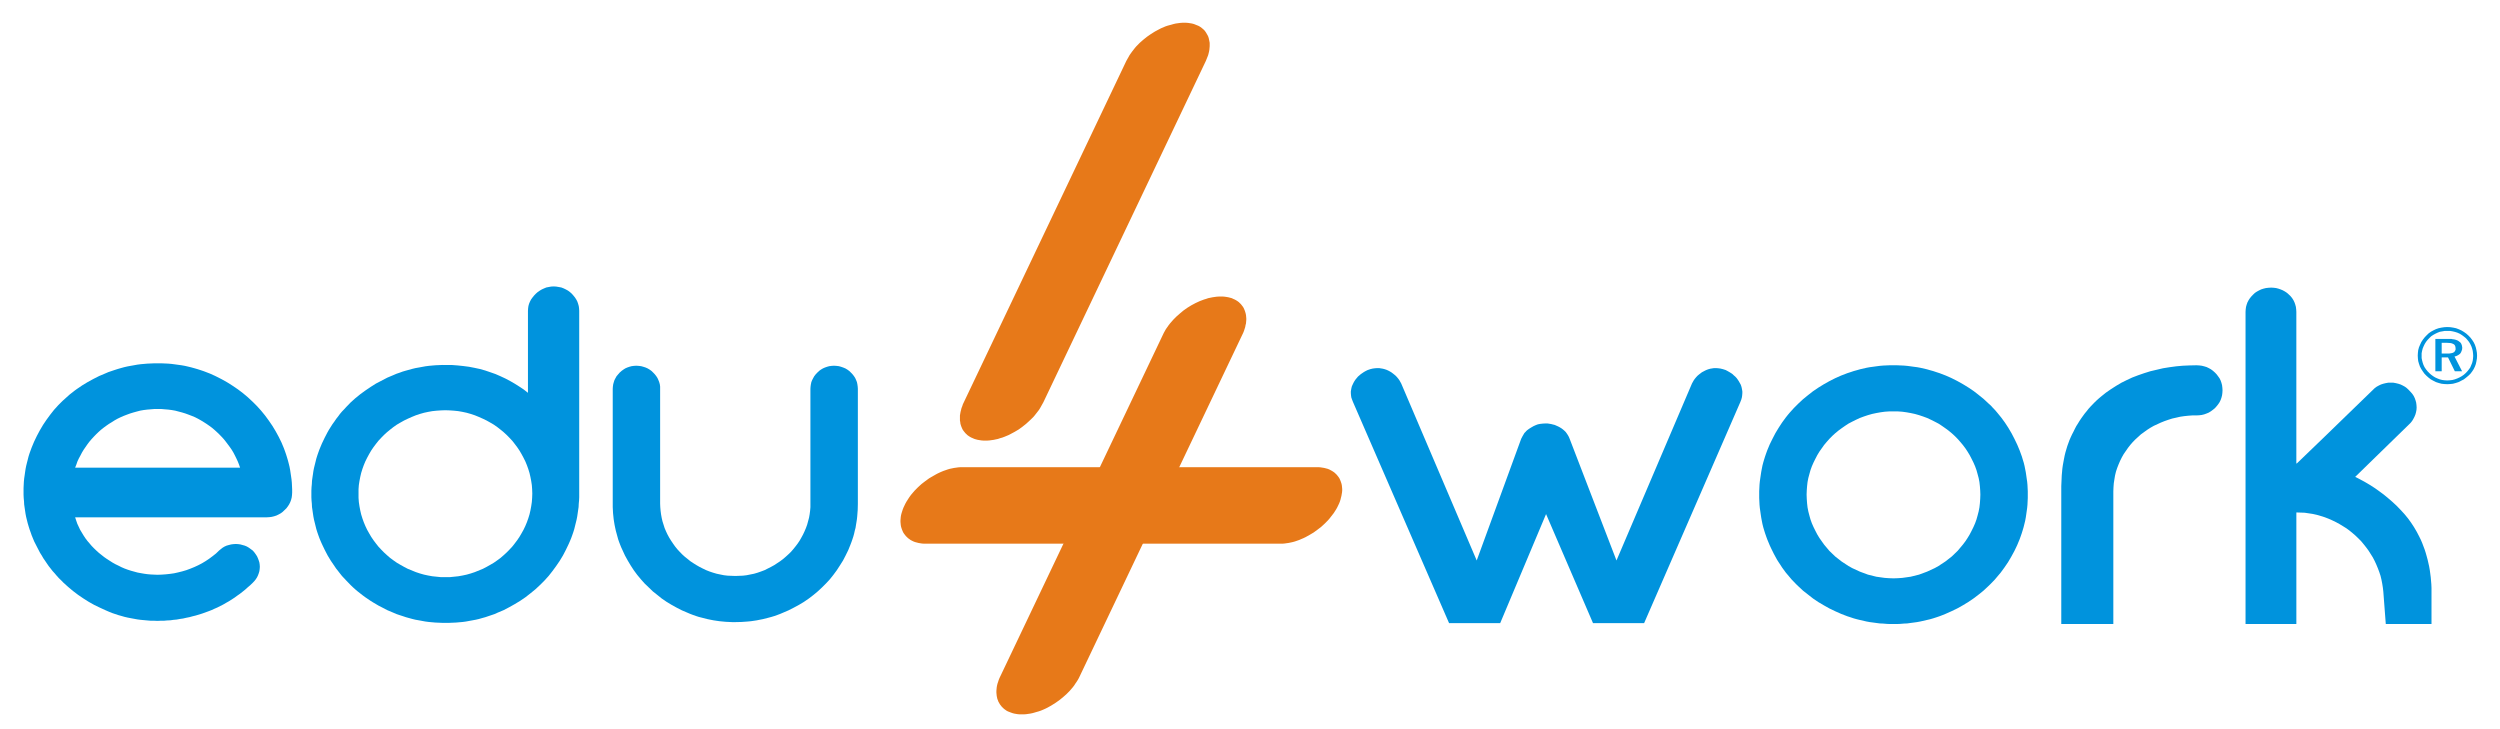
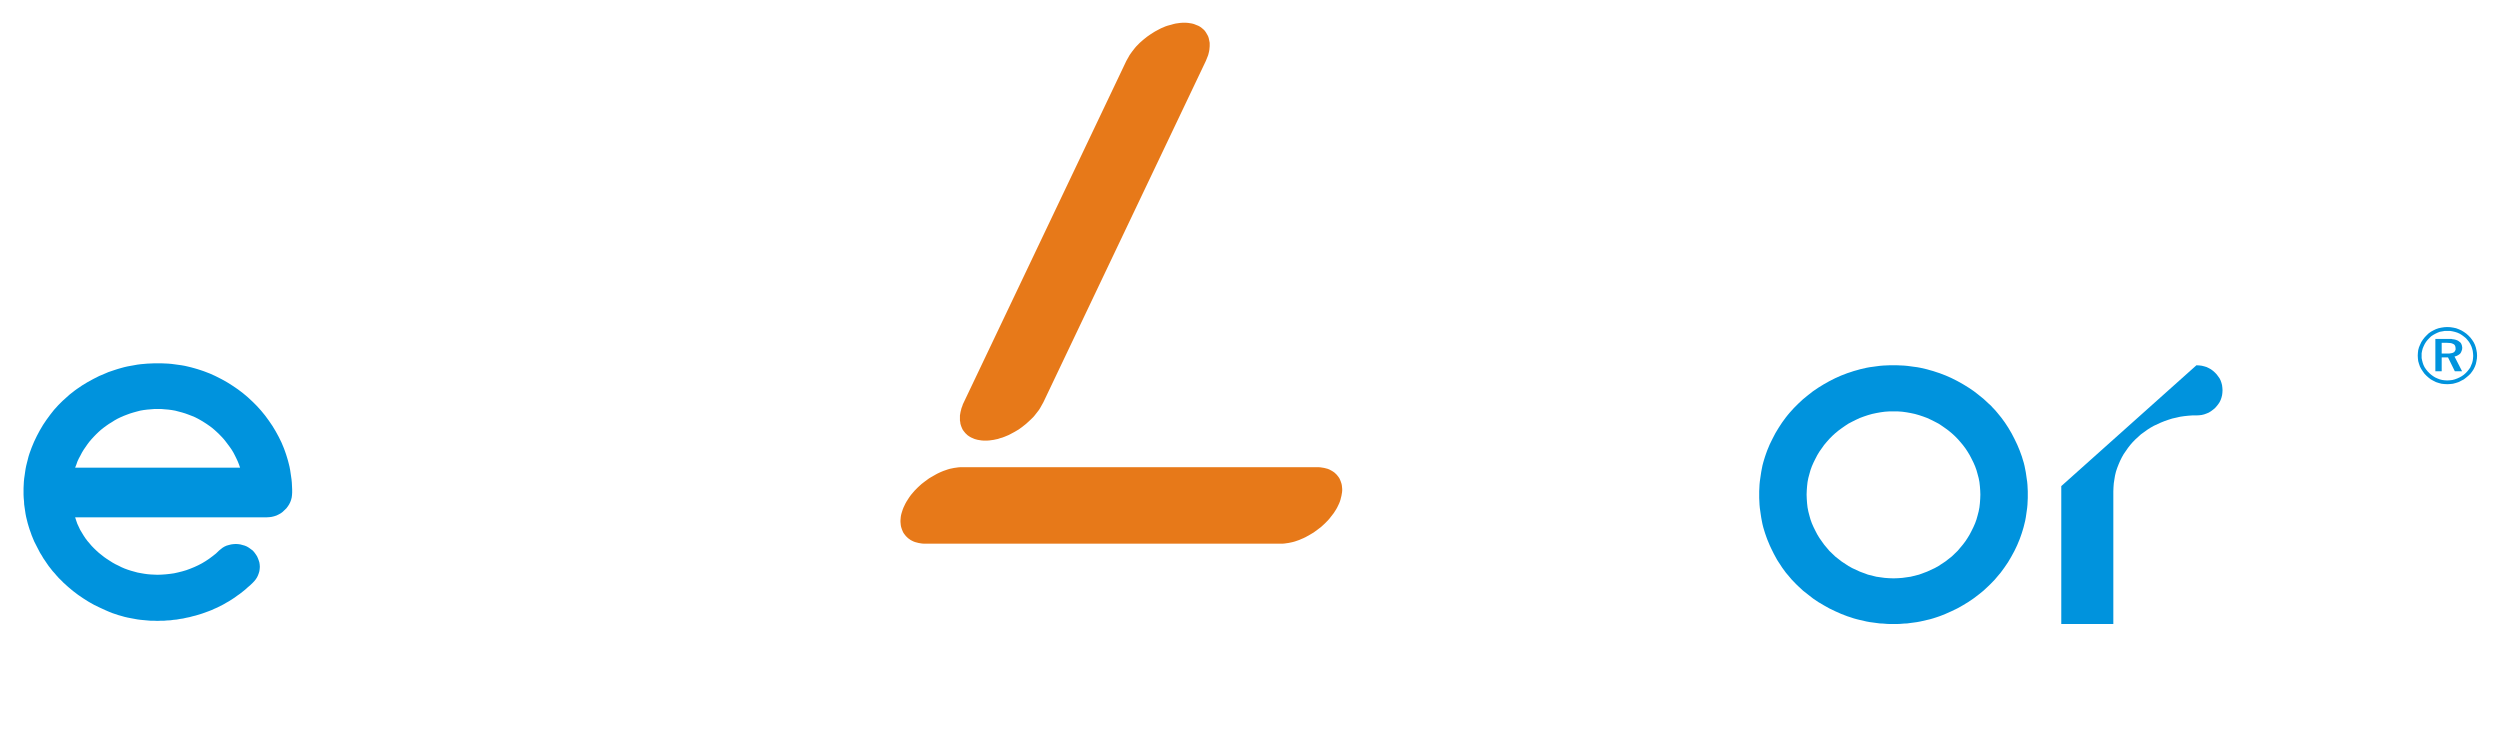
<svg xmlns="http://www.w3.org/2000/svg" xmlns:ns1="http://www.inkscape.org/namespaces/inkscape" xmlns:ns2="http://sodipodi.sourceforge.net/DTD/sodipodi-0.dtd" width="240" height="70" viewBox="0 0 44.979 13.229" version="1.1" id="svg8" ns1:version="0.92.3 (2405546, 2018-03-11)" ns2:docname="logo.svg">
  <g ns1:label="Layer 1" ns1:groupmode="layer" id="layer1" transform="translate(0,-283.771)">
    <g id="g3756" transform="matrix(0.055,0,0,0.053,-0.081,284.184)">
      <path id="path3716" d="m 805.202,109.557 h -1.732 v 3.667 h 1.783 0.713 l 0.611,-0.102 0.459,-0.102 0.408,-0.204 0.153,-0.102 0.102,-0.153 0.102,-0.102 0.102,-0.204 0.153,-0.357 v -0.407 l -0.051,-0.509 -0.102,-0.357 -0.102,-0.204 -0.102,-0.153 -0.153,-0.153 -0.153,-0.102 -0.408,-0.204 -0.459,-0.153 -0.611,-0.051 z m 0.357,-1.324 h 0.56 0.56 l 0.459,0.102 0.459,0.051 0.408,0.102 0.408,0.153 0.357,0.153 0.306,0.204 0.255,0.204 0.255,0.204 0.204,0.255 0.153,0.255 0.102,0.306 0.102,0.306 0.051,0.357 0.051,0.357 -0.051,0.56 -0.153,0.509 -0.204,0.509 -0.255,0.407 -0.408,0.357 -0.408,0.255 -0.509,0.255 -0.56,0.153 2.496,5.042 h -2.394 l -2.242,-4.737 h -2.089 v 4.737 h -2.089 v -11.052 z m 8.304,5.806 -0.051,-0.866 -0.102,-0.866 -0.204,-0.815 -0.255,-0.764 -0.357,-0.764 -0.408,-0.713 -0.509,-0.662 -0.509,-0.611 -0.662,-0.56 -0.662,-0.509 -0.713,-0.458 -0.764,-0.357 -0.764,-0.255 -0.815,-0.204 -0.866,-0.153 h -0.866 -0.866 l -0.815,0.153 -0.815,0.153 -0.764,0.306 -0.713,0.357 -0.713,0.407 -0.662,0.458 -0.56,0.56 -0.611,0.662 -0.509,0.662 -0.459,0.764 -0.357,0.764 -0.306,0.764 -0.204,0.815 -0.153,0.815 v 0.815 0.866 l 0.153,0.764 0.204,0.815 0.255,0.764 0.357,0.764 0.459,0.713 0.509,0.662 0.56,0.611 0.611,0.56 0.662,0.509 0.713,0.458 0.764,0.357 0.764,0.306 0.815,0.204 0.764,0.102 0.866,0.051 0.815,-0.051 0.866,-0.102 0.764,-0.204 0.815,-0.306 0.764,-0.357 0.713,-0.407 0.713,-0.509 0.611,-0.56 0.56,-0.611 0.509,-0.662 0.459,-0.662 0.306,-0.764 0.306,-0.764 0.204,-0.815 0.102,-0.815 z m -8.559,-9.881 1.019,0.051 0.968,0.153 0.917,0.204 0.917,0.357 0.866,0.407 0.815,0.509 0.764,0.56 0.713,0.662 0.662,0.713 0.56,0.764 0.509,0.815 0.408,0.866 0.306,0.917 0.204,0.917 0.153,0.917 0.051,0.968 -0.051,1.019 -0.153,0.917 -0.204,0.968 -0.306,0.866 -0.408,0.866 -0.509,0.815 -0.56,0.764 -0.662,0.662 -0.764,0.662 -0.764,0.611 -0.866,0.458 -0.866,0.458 -0.917,0.306 -0.917,0.255 -0.917,0.102 -0.968,0.051 -0.968,-0.051 -0.917,-0.102 -0.917,-0.255 -0.917,-0.306 -0.866,-0.458 -0.815,-0.458 -0.764,-0.611 -0.713,-0.662 -0.662,-0.713 -0.56,-0.815 -0.509,-0.815 -0.408,-0.815 -0.306,-0.917 -0.255,-0.917 -0.102,-0.917 -0.051,-0.968 0.051,-0.968 0.102,-0.917 0.255,-0.968 0.357,-0.866 0.408,-0.917 0.509,-0.815 0.611,-0.815 0.662,-0.713 0.662,-0.662 0.764,-0.56 0.815,-0.458 0.815,-0.407 0.866,-0.306 0.917,-0.204 0.968,-0.153 z" style="fill:#0093dd;fill-opacity:1;fill-rule:evenodd;stroke:none" ns1:connector-curvature="0" />
      <path id="path3718" d="m 22.824,152.289 h 54.41 l -0.357,-1.07 -0.408,-1.07 -0.459,-1.019 -0.459,-0.968 -0.509,-1.019 -0.56,-0.968 -0.611,-0.917 -0.662,-0.917 -0.662,-0.917 -0.662,-0.866 -0.764,-0.866 -0.764,-0.815 -0.764,-0.764 -0.815,-0.764 -0.815,-0.713 -0.866,-0.662 -0.917,-0.662 -0.917,-0.611 -0.968,-0.611 -0.968,-0.56 -0.968,-0.509 -1.07,-0.458 -1.019,-0.407 -1.07,-0.407 -1.121,-0.357 -1.121,-0.306 -1.121,-0.306 -1.121,-0.204 -1.121,-0.153 -1.172,-0.102 -1.121,-0.102 H 50.131 48.908 l -1.172,0.102 -1.172,0.102 -1.172,0.153 -1.121,0.204 -1.121,0.306 -1.07,0.306 -1.121,0.357 -1.07,0.407 -1.019,0.407 -1.019,0.458 -1.019,0.509 -0.968,0.56 -0.917,0.611 -0.968,0.611 -0.917,0.662 -0.866,0.662 -0.866,0.713 -0.815,0.764 -0.764,0.764 -0.764,0.815 -0.764,0.866 -0.713,0.866 -0.662,0.917 -0.611,0.917 -0.611,0.917 -0.56,0.968 -0.509,1.019 -0.509,0.968 -0.459,1.019 -0.357,1.07 z m 47.482,28.37 0.611,-0.509 0.56,-0.458 0.662,-0.407 0.662,-0.306 0.713,-0.204 0.764,-0.204 0.764,-0.102 0.815,-0.051 0.764,0.051 0.713,0.102 0.713,0.204 0.713,0.204 0.713,0.306 0.662,0.407 0.611,0.458 0.662,0.509 0.56,0.662 0.459,0.662 0.408,0.662 0.306,0.713 0.255,0.713 0.204,0.662 0.102,0.713 0.051,0.764 -0.051,0.764 -0.102,0.764 -0.204,0.713 -0.255,0.713 -0.306,0.662 -0.408,0.662 -0.459,0.611 -0.56,0.611 -0.815,0.815 -0.866,0.764 -0.815,0.764 -0.866,0.713 -0.866,0.713 -0.917,0.662 -0.866,0.662 -0.917,0.611 -0.917,0.611 -0.968,0.56 -0.917,0.56 -0.968,0.509 -0.968,0.509 -1.019,0.458 -0.968,0.458 -1.019,0.407 -2.038,0.764 -2.089,0.662 -1.019,0.255 -1.07,0.306 -1.019,0.204 -1.07,0.255 -1.019,0.153 -1.07,0.204 -1.07,0.102 -1.019,0.153 -1.07,0.051 -1.07,0.102 h -1.07 l -1.07,0.051 -1.121,-0.051 h -1.121 l -1.121,-0.102 -1.07,-0.102 -1.07,-0.102 -1.121,-0.153 -1.07,-0.204 -1.07,-0.204 -1.019,-0.204 -1.07,-0.255 -1.019,-0.306 -1.07,-0.306 -1.019,-0.357 -1.019,-0.357 -0.968,-0.407 -1.019,-0.458 -1.936,-0.917 -1.936,-0.968 -1.834,-1.07 -1.783,-1.171 -1.732,-1.222 -1.681,-1.324 -1.579,-1.375 -1.579,-1.477 -0.713,-0.764 -0.764,-0.764 -0.713,-0.815 -0.662,-0.815 -0.713,-0.815 -0.611,-0.815 -0.662,-0.866 -0.611,-0.917 -0.56,-0.866 -0.611,-0.917 -0.509,-0.917 -0.56,-0.917 -0.968,-1.935 L 9.323,177.552 8.916,176.533 8.508,175.515 8.151,174.445 7.795,173.426 7.489,172.408 7.183,171.338 6.929,170.269 6.674,169.199 6.47,168.129 6.317,167.06 6.164,165.99 6.012,164.87 5.961,163.8 5.859,162.68 5.808,161.559 v -1.121 -1.121 l 0.051,-1.121 0.051,-1.07 0.102,-1.121 0.153,-1.07 0.153,-1.121 0.153,-1.07 0.204,-1.07 0.255,-1.07 0.255,-1.019 0.255,-1.07 0.306,-1.019 0.357,-1.019 0.357,-1.019 0.408,-1.019 0.408,-1.019 0.917,-1.986 0.968,-1.885 1.07,-1.885 1.121,-1.732 1.223,-1.732 1.274,-1.681 1.376,-1.579 1.477,-1.528 0.764,-0.713 0.764,-0.713 0.764,-0.713 0.815,-0.662 0.815,-0.662 0.815,-0.611 0.866,-0.611 0.866,-0.611 1.783,-1.121 1.885,-1.07 1.936,-1.019 1.987,-0.866 1.019,-0.458 1.019,-0.357 1.019,-0.357 1.07,-0.357 1.019,-0.306 1.07,-0.306 1.07,-0.255 1.07,-0.204 1.121,-0.204 1.07,-0.204 1.121,-0.153 1.121,-0.102 1.121,-0.102 1.172,-0.051 1.121,-0.051 h 1.172 1.121 l 1.121,0.051 1.121,0.051 1.121,0.102 1.121,0.153 1.07,0.153 1.07,0.153 1.121,0.204 1.07,0.255 1.019,0.255 1.07,0.306 1.019,0.306 1.07,0.357 1.019,0.357 1.019,0.407 1.019,0.407 1.936,0.917 1.936,1.019 1.834,1.07 1.783,1.171 1.732,1.222 1.681,1.324 1.579,1.375 1.528,1.477 1.477,1.528 1.376,1.579 1.325,1.681 1.223,1.732 1.172,1.783 1.07,1.834 1.019,1.935 0.917,1.935 0.408,1.019 0.408,1.019 0.357,1.019 0.357,1.07 0.306,1.019 0.306,1.07 0.255,1.019 0.255,1.07 0.204,1.121 0.153,1.07 0.153,1.07 0.153,1.121 0.102,1.121 0.051,1.121 0.051,1.121 v 1.121 l -0.051,0.866 -0.102,0.815 -0.204,0.815 -0.255,0.713 -0.357,0.764 -0.408,0.662 -0.509,0.713 -0.611,0.611 -0.611,0.611 -0.662,0.509 -0.713,0.407 -0.713,0.357 -0.764,0.255 -0.815,0.204 -0.815,0.102 -0.866,0.051 H 22.824 l 0.357,1.121 0.357,1.07 0.459,1.019 0.459,1.019 0.56,0.968 0.56,0.968 0.611,0.968 0.662,0.917 0.713,0.866 0.713,0.866 0.764,0.815 0.815,0.815 0.815,0.764 0.866,0.713 0.866,0.713 0.917,0.662 0.917,0.611 0.917,0.611 0.968,0.56 1.019,0.509 0.968,0.509 1.019,0.458 1.07,0.407 1.07,0.357 1.07,0.306 1.07,0.306 1.07,0.204 1.121,0.204 1.07,0.153 1.121,0.102 1.07,0.051 1.121,0.051 1.376,-0.051 1.376,-0.102 1.376,-0.153 1.376,-0.204 1.325,-0.306 1.376,-0.357 1.325,-0.407 1.325,-0.509 1.325,-0.56 1.274,-0.611 1.223,-0.662 1.223,-0.764 1.172,-0.815 1.121,-0.866 1.121,-0.917 z" style="fill:#0093dd;fill-opacity:1;fill-rule:evenodd;stroke:none" ns1:connector-curvature="0" />
-       <path id="path3720" d="m 145.094,117.146 h 1.936 l 1.936,0.153 1.885,0.204 1.885,0.255 1.783,0.357 1.834,0.407 1.732,0.509 1.732,0.611 1.681,0.611 1.681,0.764 1.579,0.764 1.579,0.866 1.528,0.917 1.477,0.968 1.477,1.019 1.376,1.121 V 98.606 l 0.051,-0.866 0.102,-0.764 0.204,-0.764 0.306,-0.764 0.357,-0.713 0.459,-0.662 0.509,-0.662 0.611,-0.662 0.611,-0.56 0.713,-0.509 0.662,-0.407 0.764,-0.357 0.713,-0.306 0.764,-0.153 0.815,-0.153 0.815,-0.051 0.866,0.051 0.866,0.153 0.815,0.153 0.764,0.306 0.713,0.357 0.713,0.407 0.662,0.509 0.611,0.56 0.56,0.662 0.509,0.662 0.408,0.662 0.357,0.713 0.255,0.764 0.204,0.764 0.102,0.764 0.051,0.866 v 62.647 1.171 l -0.051,1.121 -0.102,1.121 -0.051,1.121 -0.153,1.07 -0.153,1.121 -0.153,1.07 -0.204,1.07 -0.255,1.07 -0.255,1.07 -0.255,1.07 -0.306,1.019 -0.357,1.07 -0.357,1.019 -0.408,1.019 -0.408,0.968 -0.917,1.986 -0.968,1.935 -1.07,1.834 -1.172,1.783 -1.223,1.732 -1.274,1.681 -1.376,1.579 -1.477,1.528 -1.528,1.477 -1.63,1.375 -1.63,1.324 -1.732,1.222 -1.783,1.121 -1.834,1.07 -1.885,1.019 -1.987,0.866 -0.968,0.458 -1.019,0.357 -1.019,0.357 -1.019,0.357 -1.07,0.306 -1.019,0.306 -1.07,0.255 -1.07,0.204 -1.07,0.204 -1.07,0.204 -1.07,0.153 -1.121,0.102 -1.121,0.102 -1.121,0.051 -1.121,0.051 h -1.121 -1.172 l -1.121,-0.051 -1.121,-0.051 -1.121,-0.102 -1.07,-0.102 -1.121,-0.153 -1.07,-0.204 -1.07,-0.204 -1.121,-0.204 -1.019,-0.255 -1.07,-0.306 -1.07,-0.306 -1.019,-0.357 -1.07,-0.357 -1.019,-0.357 -1.019,-0.458 -1.987,-0.866 -1.885,-1.019 -0.968,-0.509 -0.917,-0.56 -0.917,-0.56 -0.866,-0.56 -0.866,-0.611 -0.866,-0.611 -0.866,-0.662 -0.815,-0.662 -0.815,-0.662 -0.815,-0.713 -0.764,-0.713 -0.764,-0.764 -1.426,-1.528 -1.426,-1.579 -0.662,-0.866 -0.611,-0.815 -0.662,-0.866 -0.56,-0.866 -1.172,-1.783 -1.07,-1.834 -0.968,-1.935 -0.917,-1.986 -0.408,-0.968 -0.408,-1.019 -0.357,-1.019 -0.357,-1.07 -0.306,-1.019 -0.255,-1.07 -0.255,-1.07 -0.255,-1.07 -0.204,-1.07 -0.153,-1.07 -0.153,-1.121 -0.153,-1.07 -0.051,-1.121 -0.102,-1.121 -0.051,-1.121 v -1.171 -1.121 l 0.051,-1.121 0.102,-1.121 0.051,-1.121 0.153,-1.121 0.153,-1.07 0.153,-1.121 0.204,-1.07 0.255,-1.07 0.255,-1.07 0.255,-1.07 0.306,-1.019 0.357,-1.07 0.357,-1.019 0.408,-1.019 0.408,-1.019 0.917,-1.986 0.968,-1.935 0.509,-0.917 0.56,-0.917 0.56,-0.917 0.611,-0.866 0.56,-0.866 0.662,-0.866 0.611,-0.866 0.662,-0.815 0.713,-0.764 0.713,-0.815 0.713,-0.764 0.713,-0.764 1.528,-1.426 1.63,-1.375 1.681,-1.273 1.732,-1.222 1.783,-1.171 1.885,-1.019 1.885,-1.019 1.987,-0.866 1.019,-0.458 1.019,-0.357 1.07,-0.407 1.019,-0.306 1.07,-0.306 1.07,-0.306 1.019,-0.255 1.121,-0.204 1.07,-0.204 1.07,-0.204 1.121,-0.153 1.07,-0.102 1.121,-0.102 1.121,-0.051 1.121,-0.051 z m -0.153,72.63 h 1.426 l 1.426,-0.153 1.426,-0.153 1.376,-0.255 1.376,-0.306 1.376,-0.407 1.325,-0.458 1.325,-0.56 1.325,-0.56 1.223,-0.662 1.223,-0.713 1.172,-0.713 1.121,-0.815 1.07,-0.815 1.019,-0.917 1.019,-0.968 0.917,-0.968 0.917,-1.019 0.815,-1.07 0.815,-1.121 0.764,-1.171 0.662,-1.171 0.662,-1.222 0.611,-1.324 0.509,-1.273 0.459,-1.324 0.408,-1.375 0.306,-1.375 0.255,-1.426 0.204,-1.426 0.102,-1.426 0.051,-1.477 -0.051,-1.477 -0.102,-1.426 -0.204,-1.375 -0.255,-1.375 -0.306,-1.375 -0.408,-1.375 -0.459,-1.324 -0.509,-1.273 -0.611,-1.273 -0.662,-1.273 -0.662,-1.171 -0.764,-1.171 -0.815,-1.121 -0.815,-1.07 -0.917,-1.019 -0.917,-0.968 -1.019,-0.968 -1.019,-0.866 -1.07,-0.866 -1.121,-0.815 -1.172,-0.713 -1.223,-0.713 -1.223,-0.611 -1.325,-0.611 -1.325,-0.56 -1.325,-0.458 -1.376,-0.407 -1.376,-0.306 -1.376,-0.255 -1.426,-0.153 -1.426,-0.102 -1.426,-0.051 -1.426,0.051 -1.426,0.102 -1.426,0.153 -1.376,0.255 -1.376,0.306 -1.376,0.407 -1.325,0.458 -1.325,0.56 -1.325,0.611 -1.223,0.611 -1.223,0.713 -1.172,0.713 -1.121,0.815 -1.07,0.866 -1.019,0.866 -1.019,0.968 -0.917,0.968 -0.917,1.019 -0.815,1.07 -0.815,1.121 -0.764,1.171 -0.662,1.171 -0.662,1.273 -0.611,1.273 -0.509,1.273 -0.459,1.324 -0.408,1.375 -0.306,1.375 -0.255,1.375 -0.204,1.375 -0.102,1.426 v 1.477 1.477 l 0.102,1.426 0.204,1.426 0.255,1.426 0.306,1.375 0.408,1.375 0.459,1.324 0.509,1.273 0.611,1.324 0.662,1.222 0.662,1.171 0.764,1.171 0.815,1.121 0.815,1.07 0.917,1.019 0.917,0.968 1.019,0.968 1.019,0.917 1.07,0.815 1.121,0.815 1.172,0.713 1.223,0.713 1.223,0.662 1.325,0.56 1.325,0.56 1.325,0.458 1.376,0.407 1.376,0.306 1.376,0.255 1.426,0.153 1.426,0.153 z" style="fill:#0093dd;fill-opacity:1;fill-rule:evenodd;stroke:none" ns1:connector-curvature="0" />
-       <path id="path3722" d="m 273.122,117.4 0.815,0.051 0.815,0.102 0.713,0.204 0.713,0.255 0.713,0.306 0.662,0.407 0.611,0.458 0.56,0.56 0.56,0.611 0.459,0.611 0.408,0.662 0.306,0.713 0.255,0.662 0.153,0.764 0.102,0.764 0.051,0.764 v 39.422 l -0.051,2.088 -0.153,2.088 -0.102,1.019 -0.153,1.019 -0.153,0.968 -0.153,1.019 -0.255,0.968 -0.204,0.968 -0.255,0.968 -0.306,0.968 -0.306,0.917 -0.357,0.968 -0.357,0.917 -0.357,0.917 -0.866,1.834 -0.866,1.732 -1.019,1.681 -1.019,1.63 -1.121,1.579 -1.172,1.528 -1.274,1.426 -1.325,1.375 -1.426,1.375 -1.426,1.222 -1.528,1.222 -1.579,1.121 -1.63,1.019 -1.732,0.968 -1.732,0.917 -1.834,0.815 -0.917,0.407 -0.917,0.357 -0.968,0.357 -0.968,0.306 -0.917,0.255 -0.968,0.255 -0.968,0.255 -1.019,0.204 -0.968,0.204 -0.968,0.153 -1.019,0.153 -1.019,0.102 -2.038,0.153 -2.038,0.051 h -1.07 l -1.019,-0.051 -1.07,-0.051 -1.019,-0.102 -1.019,-0.102 -1.019,-0.153 -0.968,-0.153 -1.019,-0.204 -0.968,-0.204 -0.968,-0.255 -0.968,-0.255 -0.968,-0.255 -0.917,-0.306 -0.968,-0.357 -0.917,-0.357 -0.917,-0.407 -1.834,-0.815 -1.732,-0.917 -1.681,-0.968 -1.63,-1.019 -1.579,-1.121 -1.477,-1.222 -1.477,-1.222 -1.376,-1.375 -1.376,-1.375 -1.223,-1.426 -1.223,-1.528 -1.121,-1.579 -1.019,-1.63 -0.968,-1.681 -0.917,-1.732 -0.815,-1.834 -0.408,-0.917 -0.357,-0.917 -0.357,-0.968 -0.306,-0.917 -0.255,-0.968 -0.255,-0.968 -0.255,-0.968 -0.204,-0.968 -0.204,-1.019 -0.153,-0.968 -0.153,-1.019 -0.102,-1.019 -0.102,-1.019 -0.051,-1.07 -0.051,-1.019 v -1.07 -39.422 l 0.051,-0.764 0.102,-0.764 0.204,-0.764 0.204,-0.662 0.357,-0.713 0.357,-0.662 0.509,-0.611 0.509,-0.611 0.611,-0.56 0.611,-0.458 0.611,-0.407 0.662,-0.306 0.713,-0.255 0.713,-0.204 0.764,-0.102 0.764,-0.051 0.815,0.051 0.815,0.102 0.713,0.204 0.764,0.255 0.662,0.306 0.662,0.407 0.611,0.458 0.56,0.56 0.56,0.611 0.459,0.611 0.408,0.662 0.306,0.713 0.255,0.662 0.204,0.764 0.102,0.764 v 0.764 39.32 l 0.051,1.222 0.102,1.222 0.153,1.222 0.204,1.171 0.255,1.171 0.357,1.171 0.357,1.171 0.459,1.121 0.509,1.121 0.56,1.07 0.611,1.019 0.662,1.019 0.662,0.968 0.713,0.917 0.815,0.917 0.815,0.866 0.866,0.815 0.917,0.764 0.917,0.764 0.968,0.662 1.019,0.662 1.019,0.611 1.07,0.56 1.121,0.56 1.121,0.458 1.172,0.407 1.172,0.357 1.172,0.255 1.223,0.255 1.223,0.153 1.274,0.051 1.274,0.051 1.274,-0.051 1.223,-0.051 1.223,-0.153 1.223,-0.255 1.223,-0.255 1.172,-0.357 1.121,-0.407 1.172,-0.458 1.07,-0.56 1.07,-0.56 1.07,-0.611 0.968,-0.662 0.968,-0.662 0.968,-0.764 0.866,-0.764 0.866,-0.815 0.866,-0.866 0.764,-0.917 0.713,-0.917 0.713,-0.968 0.662,-1.019 0.56,-1.019 0.56,-1.07 0.509,-1.121 0.459,-1.121 0.408,-1.171 0.306,-1.171 0.306,-1.171 0.204,-1.171 0.153,-1.222 0.102,-1.222 v -1.222 -39.32 l 0.051,-0.764 0.102,-0.764 0.153,-0.764 0.255,-0.662 0.357,-0.713 0.357,-0.662 0.459,-0.611 0.56,-0.611 0.56,-0.56 0.611,-0.458 0.662,-0.407 0.662,-0.306 0.713,-0.255 0.713,-0.204 0.764,-0.102 z" style="fill:#0093dd;fill-opacity:1;fill-rule:evenodd;stroke:none" ns1:connector-curvature="0" />
-       <path id="path3724" d="m 508.034,168.18 -15.131,37.334 h -16.863 l -31.688,-75.686 -0.306,-0.815 -0.255,-0.764 -0.102,-0.764 -0.051,-0.713 v -0.611 l 0.102,-0.611 0.102,-0.56 0.153,-0.611 0.255,-0.56 0.255,-0.56 0.306,-0.56 0.357,-0.56 0.408,-0.509 0.408,-0.509 0.459,-0.407 0.509,-0.458 0.509,-0.357 0.509,-0.357 0.611,-0.357 0.611,-0.306 0.866,-0.306 0.815,-0.204 0.764,-0.102 0.713,-0.051 h 0.611 l 0.611,0.102 0.611,0.102 0.56,0.153 0.611,0.204 0.56,0.255 0.56,0.306 0.509,0.306 0.509,0.407 0.509,0.407 0.459,0.407 0.408,0.458 0.408,0.509 0.357,0.509 0.306,0.56 0.306,0.56 24.913,60.61 14.672,-41.663 0.408,-0.815 0.459,-0.815 0.204,-0.357 0.306,-0.306 0.255,-0.306 0.306,-0.306 0.662,-0.509 0.713,-0.458 0.764,-0.458 0.764,-0.357 0.662,-0.255 0.764,-0.153 0.866,-0.102 0.917,-0.051 h 0.611 l 0.611,0.102 0.611,0.102 0.56,0.153 0.611,0.153 0.56,0.255 0.56,0.255 0.56,0.306 0.56,0.357 0.459,0.357 0.459,0.407 0.459,0.458 0.357,0.509 0.357,0.56 0.306,0.56 0.255,0.611 15.488,41.765 24.913,-60.61 0.306,-0.56 0.306,-0.56 0.357,-0.509 0.408,-0.509 0.408,-0.458 0.459,-0.407 0.509,-0.407 0.509,-0.407 0.56,-0.306 0.56,-0.306 0.56,-0.255 0.56,-0.204 0.56,-0.153 0.611,-0.102 0.611,-0.102 h 0.611 l 0.713,0.051 0.764,0.102 0.815,0.204 0.917,0.306 0.56,0.306 0.611,0.357 0.56,0.357 0.509,0.357 0.459,0.458 0.459,0.407 0.459,0.509 0.357,0.509 0.357,0.56 0.306,0.56 0.306,0.56 0.204,0.56 0.153,0.611 0.102,0.56 0.102,0.611 v 0.611 l -0.051,0.713 -0.102,0.764 -0.204,0.764 -0.306,0.815 -31.739,75.686 H 523.521 Z" style="fill:#0093dd;fill-opacity:1;fill-rule:evenodd;stroke:none" ns1:connector-curvature="0" />
      <path id="path3726" d="m 622.662,117.247 h 1.121 l 1.121,0.051 1.121,0.051 1.121,0.102 1.121,0.153 1.07,0.153 1.121,0.153 1.07,0.204 1.07,0.255 1.07,0.255 1.019,0.306 1.07,0.306 1.019,0.357 1.07,0.357 1.019,0.407 1.019,0.407 1.987,0.917 1.936,1.019 1.834,1.07 1.834,1.171 1.732,1.222 1.63,1.324 1.63,1.375 1.528,1.477 0.764,0.713 0.713,0.815 0.713,0.764 0.662,0.815 1.325,1.681 1.223,1.732 1.121,1.783 1.07,1.885 0.968,1.935 0.917,1.986 0.408,1.019 0.408,1.019 0.357,1.019 0.357,1.019 0.306,1.07 0.306,1.019 0.255,1.07 0.204,1.07 0.204,1.07 0.153,1.07 0.153,1.121 0.153,1.07 0.102,1.121 0.051,1.07 0.051,1.121 v 1.121 1.171 l -0.051,1.121 -0.051,1.171 -0.102,1.121 -0.153,1.121 -0.153,1.121 -0.153,1.07 -0.204,1.121 -0.255,1.07 -0.255,1.07 -0.306,1.07 -0.306,1.019 -0.357,1.07 -0.357,1.019 -0.408,1.019 -0.408,1.019 -0.917,1.986 -1.019,1.935 -1.07,1.885 -1.172,1.783 -0.611,0.866 -0.611,0.866 -0.662,0.815 -0.662,0.815 -0.662,0.815 -0.713,0.764 -0.713,0.764 -0.764,0.764 -1.528,1.477 -1.579,1.324 -1.681,1.324 -1.732,1.222 -1.783,1.121 -1.834,1.07 -1.936,0.968 -1.987,0.917 -0.968,0.407 -1.019,0.407 -1.019,0.357 -1.07,0.357 -1.019,0.306 -1.07,0.255 -1.07,0.255 -1.07,0.255 -1.07,0.204 -1.07,0.153 -1.121,0.153 -1.07,0.153 -1.121,0.051 -1.121,0.102 -1.121,0.051 h -1.121 -1.172 l -1.121,-0.051 -1.121,-0.102 -1.121,-0.051 -1.121,-0.153 -1.07,-0.153 -1.121,-0.153 -1.07,-0.204 -1.07,-0.255 -1.07,-0.255 -1.019,-0.255 -1.07,-0.306 -1.019,-0.357 -1.07,-0.357 -1.019,-0.407 -1.019,-0.407 -1.987,-0.917 -1.936,-0.968 -1.834,-1.07 -1.834,-1.121 -0.866,-0.611 -0.866,-0.611 -0.815,-0.662 -0.815,-0.662 -1.63,-1.324 -1.528,-1.477 -0.764,-0.764 -0.713,-0.764 -0.713,-0.764 -0.662,-0.815 -0.662,-0.815 -0.662,-0.815 -0.611,-0.866 -0.611,-0.866 -0.56,-0.917 -0.56,-0.866 -0.56,-0.917 -0.509,-0.968 -0.509,-0.968 -0.459,-0.968 -0.459,-0.968 -0.459,-1.019 -0.408,-1.019 -0.408,-1.019 -0.357,-1.019 -0.357,-1.07 -0.306,-1.019 -0.306,-1.07 -0.255,-1.07 -0.204,-1.07 -0.204,-1.121 -0.153,-1.07 -0.153,-1.121 -0.153,-1.121 -0.102,-1.121 -0.051,-1.171 -0.051,-1.121 v -1.171 -1.121 l 0.051,-1.121 0.051,-1.121 0.102,-1.121 0.153,-1.121 0.153,-1.07 0.153,-1.07 0.204,-1.121 0.204,-1.07 0.255,-1.019 0.306,-1.07 0.306,-1.019 0.357,-1.07 0.357,-1.019 0.408,-1.019 0.408,-1.019 0.917,-1.935 0.968,-1.935 1.07,-1.834 1.121,-1.783 0.611,-0.866 0.611,-0.866 0.662,-0.866 0.662,-0.815 1.376,-1.579 1.477,-1.528 1.528,-1.477 1.63,-1.375 1.63,-1.324 1.732,-1.222 1.834,-1.171 1.834,-1.07 1.936,-1.019 1.987,-0.917 1.019,-0.407 1.019,-0.407 1.07,-0.357 1.019,-0.357 1.07,-0.306 1.019,-0.306 1.07,-0.255 1.07,-0.255 1.07,-0.204 1.121,-0.153 1.07,-0.153 1.121,-0.153 1.121,-0.102 1.121,-0.051 1.121,-0.051 z m 0,72.936 1.426,-0.051 1.426,-0.102 1.426,-0.204 1.376,-0.204 1.376,-0.357 1.376,-0.357 1.325,-0.509 1.325,-0.509 1.274,-0.611 1.274,-0.611 1.223,-0.713 1.121,-0.764 1.121,-0.764 1.07,-0.866 1.07,-0.866 0.968,-0.968 0.968,-0.968 0.866,-1.07 0.866,-1.07 0.815,-1.121 0.713,-1.121 0.713,-1.222 0.611,-1.222 0.611,-1.273 0.56,-1.324 0.459,-1.324 0.357,-1.324 0.357,-1.426 0.255,-1.375 0.153,-1.426 0.102,-1.477 0.051,-1.477 -0.051,-1.426 -0.102,-1.426 -0.153,-1.426 -0.255,-1.375 -0.357,-1.375 -0.357,-1.324 -0.459,-1.324 -0.56,-1.324 -0.611,-1.273 -0.611,-1.222 -0.713,-1.222 -0.713,-1.121 -0.815,-1.121 -0.866,-1.07 -0.866,-1.019 -0.968,-1.019 -0.968,-0.917 -1.07,-0.917 -1.07,-0.815 -1.121,-0.815 -1.121,-0.764 -1.223,-0.662 -1.274,-0.662 -1.274,-0.611 -1.325,-0.509 -1.325,-0.458 -1.376,-0.407 -1.376,-0.306 -1.376,-0.255 -1.426,-0.204 -1.426,-0.102 h -1.426 -1.477 l -1.426,0.102 -1.426,0.204 -1.376,0.255 -1.376,0.306 -1.376,0.407 -1.325,0.458 -1.325,0.509 -1.274,0.611 -1.274,0.662 -1.223,0.662 -1.121,0.764 -1.121,0.815 -1.07,0.815 -1.07,0.917 -0.968,0.917 -0.968,1.019 -0.866,1.019 -0.866,1.07 -0.764,1.121 -0.764,1.121 -0.713,1.222 -0.611,1.222 -0.611,1.273 -0.56,1.324 -0.459,1.324 -0.357,1.324 -0.357,1.375 -0.255,1.375 -0.153,1.426 -0.102,1.426 -0.051,1.426 0.051,1.477 0.102,1.477 0.153,1.426 0.255,1.375 0.357,1.426 0.357,1.324 0.459,1.324 0.56,1.324 0.611,1.273 0.611,1.222 0.713,1.222 0.764,1.121 0.764,1.121 0.866,1.07 0.866,1.07 0.968,0.968 0.968,0.968 1.07,0.866 1.07,0.866 1.121,0.764 1.121,0.764 1.223,0.713 1.274,0.611 1.274,0.611 1.325,0.509 1.325,0.509 1.376,0.357 1.376,0.357 1.376,0.204 1.426,0.204 1.426,0.102 z" style="fill:#0093dd;fill-opacity:1;fill-rule:evenodd;stroke:none" ns1:connector-curvature="0" />
-       <path id="path3728" d="m 722.567,117.247 0.917,0.051 0.815,0.102 0.815,0.204 0.815,0.255 0.713,0.357 0.713,0.407 0.662,0.509 0.662,0.611 0.56,0.611 0.509,0.713 0.459,0.662 0.357,0.764 0.255,0.764 0.204,0.815 0.102,0.866 0.051,0.866 -0.051,0.917 -0.102,0.815 -0.204,0.815 -0.255,0.764 -0.357,0.764 -0.459,0.713 -0.509,0.662 -0.56,0.662 -0.662,0.56 -0.662,0.509 -0.713,0.458 -0.713,0.306 -0.815,0.306 -0.815,0.204 -0.815,0.102 -0.917,0.051 h -1.376 l -1.325,0.102 -1.376,0.153 -1.325,0.204 -1.274,0.306 -1.325,0.306 -1.223,0.407 -1.274,0.458 -1.223,0.509 -1.172,0.56 -1.172,0.56 -1.121,0.662 -1.07,0.713 -1.019,0.764 -1.019,0.764 -0.917,0.866 -0.917,0.866 -0.866,0.917 -0.815,0.968 -0.764,1.019 -0.713,1.07 -0.713,1.07 -0.611,1.121 -0.56,1.171 -0.509,1.222 -0.459,1.222 -0.408,1.273 -0.306,1.324 -0.204,1.273 -0.204,1.375 -0.102,1.375 -0.051,1.426 v 45.381 h -17.169 V 158.605 l 0.051,-1.222 0.051,-1.222 0.051,-1.222 0.102,-1.171 0.102,-1.171 0.153,-1.121 0.204,-1.171 0.204,-1.121 0.204,-1.07 0.255,-1.07 0.306,-1.07 0.306,-1.07 0.357,-1.019 0.357,-1.019 0.408,-0.968 0.459,-1.019 0.459,-0.917 0.459,-0.968 0.459,-0.917 0.56,-0.917 0.509,-0.866 0.56,-0.866 0.56,-0.815 0.611,-0.866 0.611,-0.764 0.611,-0.815 0.662,-0.764 0.662,-0.713 0.713,-0.764 0.662,-0.662 0.764,-0.713 0.764,-0.662 1.528,-1.273 1.63,-1.171 1.681,-1.121 1.732,-1.07 1.783,-0.917 1.885,-0.917 1.936,-0.764 1.987,-0.713 2.038,-0.662 2.089,-0.509 2.089,-0.509 2.14,-0.357 2.191,-0.306 2.191,-0.204 2.242,-0.102 z" style="fill:#0093dd;fill-opacity:1;fill-rule:evenodd;stroke:none" ns1:connector-curvature="0" />
-       <path id="path3730" d="m 792.618,137.57 -17.678,17.877 1.63,0.866 1.63,0.917 1.579,0.968 1.528,1.019 1.528,1.121 1.528,1.171 1.426,1.222 1.426,1.273 1.376,1.324 1.325,1.426 1.223,1.375 1.172,1.477 1.07,1.528 0.968,1.528 0.917,1.63 0.815,1.63 0.509,1.07 0.459,1.121 0.408,1.121 0.408,1.121 0.357,1.171 0.306,1.121 0.306,1.171 0.255,1.171 0.255,1.171 0.204,1.222 0.153,1.171 0.153,1.222 0.102,1.222 0.102,1.222 0.051,1.273 v 1.222 11.103 h -15.08 l -0.815,-11.103 -0.153,-1.375 -0.204,-1.324 -0.255,-1.375 -0.306,-1.324 -0.408,-1.273 -0.459,-1.273 -0.509,-1.273 -0.56,-1.273 -0.611,-1.222 -0.713,-1.171 -0.713,-1.171 -0.764,-1.07 -0.815,-1.07 -0.815,-1.019 -0.917,-0.968 -0.968,-0.968 -0.968,-0.866 -1.019,-0.866 -1.07,-0.815 -1.121,-0.713 -1.121,-0.713 -1.172,-0.662 -1.223,-0.611 -1.223,-0.56 -1.274,-0.509 -1.274,-0.407 -1.325,-0.407 -1.325,-0.306 -1.325,-0.204 -1.325,-0.204 -1.376,-0.051 -1.376,-0.051 v 38.2 H 738.768 V 98.963 l 0.051,-0.866 0.102,-0.815 0.204,-0.764 0.255,-0.764 0.357,-0.713 0.408,-0.662 0.509,-0.662 0.56,-0.611 0.611,-0.611 0.662,-0.458 0.713,-0.407 0.713,-0.357 0.764,-0.255 0.815,-0.204 0.866,-0.102 0.866,-0.051 0.815,0.051 0.815,0.102 0.764,0.204 0.713,0.255 0.713,0.306 0.713,0.407 0.662,0.458 0.611,0.56 0.611,0.611 0.509,0.662 0.408,0.662 0.357,0.764 0.255,0.764 0.204,0.764 0.102,0.866 0.051,0.866 v 51.901 h 0.153 l 9.272,-9.27 15.793,-15.891 0.611,-0.611 0.662,-0.509 0.713,-0.407 0.713,-0.357 0.764,-0.255 0.815,-0.204 0.815,-0.153 h 0.866 0.815 l 0.815,0.153 0.815,0.204 0.764,0.255 0.713,0.357 0.713,0.407 0.662,0.509 0.611,0.611 0.611,0.662 0.56,0.662 0.459,0.713 0.357,0.764 0.255,0.764 0.204,0.764 0.102,0.815 0.051,0.866 -0.051,0.815 -0.153,0.815 -0.204,0.764 -0.306,0.764 -0.357,0.713 -0.408,0.713 -0.509,0.662 z" style="fill:#0093dd;fill-opacity:1;fill-rule:evenodd;stroke:none" ns1:connector-curvature="0" />
-       <path id="path3732" d="m 400.741,93.716 h 0.662 l 0.611,0.051 0.662,0.102 0.56,0.102 0.56,0.153 0.56,0.153 0.509,0.255 0.459,0.204 0.459,0.255 0.459,0.306 0.408,0.306 0.357,0.357 0.357,0.357 0.306,0.407 0.306,0.407 0.255,0.407 0.204,0.458 0.204,0.509 0.153,0.458 0.153,0.56 0.102,0.509 0.051,0.56 0.051,0.56 v 0.56 l -0.051,0.611 -0.051,0.611 -0.153,0.611 -0.102,0.611 -0.204,0.662 -0.204,0.662 -0.255,0.662 -0.306,0.662 -53.595,116.84 -0.306,0.662 -0.357,0.662 -0.408,0.662 -0.408,0.611 -0.408,0.662 -0.459,0.611 -0.509,0.611 -0.509,0.611 -1.07,1.121 -1.172,1.07 -1.223,1.019 -1.274,0.917 -1.325,0.866 -1.325,0.764 -0.713,0.357 -0.662,0.306 -0.713,0.306 -0.713,0.255 -0.713,0.204 -0.662,0.204 -0.713,0.204 -0.713,0.153 -0.713,0.102 -0.662,0.102 -0.713,0.051 h -0.662 -0.662 l -0.662,-0.051 -0.611,-0.102 -0.56,-0.102 -0.56,-0.153 -0.56,-0.204 -0.509,-0.204 -0.509,-0.204 -0.459,-0.255 -0.408,-0.306 -0.408,-0.306 -0.357,-0.357 -0.357,-0.357 -0.306,-0.407 -0.306,-0.407 -0.255,-0.458 -0.255,-0.458 -0.153,-0.458 -0.204,-0.509 -0.102,-0.509 -0.102,-0.509 -0.051,-0.56 -0.051,-0.56 v -0.56 l 0.051,-0.611 0.051,-0.611 0.102,-0.611 0.153,-0.662 0.204,-0.611 0.204,-0.662 0.255,-0.662 0.306,-0.662 53.595,-116.84 0.306,-0.662 0.357,-0.662 0.357,-0.662 0.459,-0.662 0.408,-0.611 0.459,-0.611 0.509,-0.611 0.509,-0.611 1.07,-1.121 1.172,-1.07 1.172,-1.019 1.325,-0.968 1.274,-0.815 1.376,-0.764 1.376,-0.662 1.426,-0.56 0.662,-0.204 0.713,-0.255 0.713,-0.153 0.713,-0.153 0.662,-0.102 0.713,-0.102 0.713,-0.051 z" style="fill:#e77919;fill-opacity:1;fill-rule:evenodd;stroke:none" ns1:connector-curvature="0" />
+       <path id="path3728" d="m 722.567,117.247 0.917,0.051 0.815,0.102 0.815,0.204 0.815,0.255 0.713,0.357 0.713,0.407 0.662,0.509 0.662,0.611 0.56,0.611 0.509,0.713 0.459,0.662 0.357,0.764 0.255,0.764 0.204,0.815 0.102,0.866 0.051,0.866 -0.051,0.917 -0.102,0.815 -0.204,0.815 -0.255,0.764 -0.357,0.764 -0.459,0.713 -0.509,0.662 -0.56,0.662 -0.662,0.56 -0.662,0.509 -0.713,0.458 -0.713,0.306 -0.815,0.306 -0.815,0.204 -0.815,0.102 -0.917,0.051 h -1.376 l -1.325,0.102 -1.376,0.153 -1.325,0.204 -1.274,0.306 -1.325,0.306 -1.223,0.407 -1.274,0.458 -1.223,0.509 -1.172,0.56 -1.172,0.56 -1.121,0.662 -1.07,0.713 -1.019,0.764 -1.019,0.764 -0.917,0.866 -0.917,0.866 -0.866,0.917 -0.815,0.968 -0.764,1.019 -0.713,1.07 -0.713,1.07 -0.611,1.121 -0.56,1.171 -0.509,1.222 -0.459,1.222 -0.408,1.273 -0.306,1.324 -0.204,1.273 -0.204,1.375 -0.102,1.375 -0.051,1.426 v 45.381 h -17.169 V 158.605 z" style="fill:#0093dd;fill-opacity:1;fill-rule:evenodd;stroke:none" ns1:connector-curvature="0" />
      <path id="path3734" d="m 296.404,165.226 0.306,-0.662 0.357,-0.662 0.408,-0.662 0.408,-0.662 0.408,-0.611 0.459,-0.611 0.509,-0.611 0.509,-0.611 1.07,-1.121 1.172,-1.121 1.223,-0.968 1.274,-0.968 1.325,-0.815 1.325,-0.764 0.713,-0.357 0.662,-0.306 0.713,-0.306 0.713,-0.255 0.713,-0.255 0.662,-0.204 0.713,-0.153 0.713,-0.153 0.713,-0.102 0.662,-0.102 0.713,-0.051 h 0.662 116.87 0.662 l 0.611,0.051 0.611,0.102 0.611,0.102 0.56,0.153 0.56,0.153 0.509,0.204 0.459,0.255 0.459,0.255 0.459,0.306 0.408,0.306 0.357,0.357 0.357,0.357 0.306,0.407 0.306,0.407 0.255,0.407 0.204,0.458 0.204,0.509 0.153,0.458 0.153,0.509 0.102,0.56 0.051,0.56 0.051,0.56 v 0.56 l -0.051,0.611 -0.102,0.611 -0.102,0.611 -0.153,0.611 -0.153,0.662 -0.204,0.662 -0.255,0.662 -0.306,0.662 -0.306,0.662 -0.357,0.662 -0.408,0.662 -0.408,0.662 -0.459,0.611 -0.459,0.611 -0.459,0.611 -0.509,0.611 -1.07,1.121 -1.172,1.121 -1.223,0.968 -1.274,0.968 -1.325,0.815 -1.325,0.764 -0.713,0.357 -0.713,0.306 -0.662,0.306 -0.713,0.255 -0.713,0.255 -0.713,0.204 -0.662,0.153 -0.713,0.153 -0.713,0.102 -0.662,0.102 -0.713,0.051 h -0.662 -116.87 -0.662 l -0.662,-0.051 -0.611,-0.102 -0.56,-0.102 -0.56,-0.153 -0.56,-0.153 -0.509,-0.204 -0.509,-0.255 -0.459,-0.255 -0.408,-0.306 -0.408,-0.306 -0.357,-0.357 -0.357,-0.357 -0.306,-0.407 -0.306,-0.407 -0.255,-0.407 -0.204,-0.458 -0.204,-0.509 -0.153,-0.458 -0.153,-0.509 -0.102,-0.56 -0.051,-0.56 -0.051,-0.56 v -0.56 l 0.051,-0.611 0.051,-0.611 0.102,-0.611 0.153,-0.611 0.204,-0.662 0.204,-0.662 0.255,-0.662 z" style="fill:#e77919;fill-opacity:1;fill-rule:evenodd;stroke:none" ns1:connector-curvature="0" />
      <path id="path3736" d="m 388.667,0 h 0.662 l 0.662,0.051 0.611,0.102 0.611,0.102 0.56,0.153 0.509,0.204 0.509,0.204 0.509,0.204 0.459,0.255 0.459,0.306 0.357,0.306 0.408,0.357 0.357,0.357 0.306,0.407 0.255,0.407 0.255,0.458 0.255,0.458 0.204,0.458 0.153,0.509 0.102,0.509 0.102,0.509 0.102,0.56 v 0.56 0.56 l -0.051,0.611 -0.051,0.611 -0.102,0.611 -0.153,0.662 -0.153,0.611 -0.255,0.662 -0.255,0.662 -0.255,0.662 -53.595,116.84 -0.357,0.662 -0.357,0.662 -0.357,0.662 -0.408,0.662 -0.459,0.611 -0.459,0.611 -0.459,0.611 -0.509,0.611 -1.121,1.121 -1.121,1.07 -1.223,1.019 -1.274,0.968 -1.325,0.815 -1.376,0.764 -0.662,0.357 -0.713,0.306 -0.713,0.306 -0.662,0.255 -0.713,0.204 -0.713,0.255 -0.713,0.153 -0.662,0.153 -0.713,0.102 -0.713,0.102 -0.662,0.051 h -0.713 -0.662 l -0.611,-0.051 -0.611,-0.102 -0.611,-0.102 -0.56,-0.153 -0.509,-0.153 -0.56,-0.255 -0.459,-0.204 -0.459,-0.255 -0.459,-0.306 -0.408,-0.306 -0.357,-0.357 -0.357,-0.357 -0.306,-0.407 -0.306,-0.407 -0.255,-0.407 -0.204,-0.458 -0.204,-0.509 -0.153,-0.458 -0.153,-0.56 -0.051,-0.509 -0.102,-0.56 v -0.56 -0.56 -0.611 l 0.102,-0.611 0.102,-0.611 0.153,-0.611 0.153,-0.662 0.255,-0.662 0.204,-0.662 0.306,-0.662 53.595,-116.84 0.357,-0.662 0.357,-0.662 0.357,-0.662 0.408,-0.611 0.459,-0.662 0.459,-0.611 0.459,-0.611 0.509,-0.611 1.07,-1.121 1.172,-1.07 1.223,-1.019 1.274,-0.917 1.325,-0.866 1.376,-0.764 0.662,-0.357 0.713,-0.306 0.662,-0.306 0.713,-0.255 0.713,-0.204 0.713,-0.204 0.713,-0.204 0.662,-0.153 0.713,-0.102 0.713,-0.102 L 388.005,0 Z" style="fill:#e77919;fill-opacity:1;fill-rule:evenodd;stroke:none" ns1:connector-curvature="0" />
    </g>
  </g>
</svg>